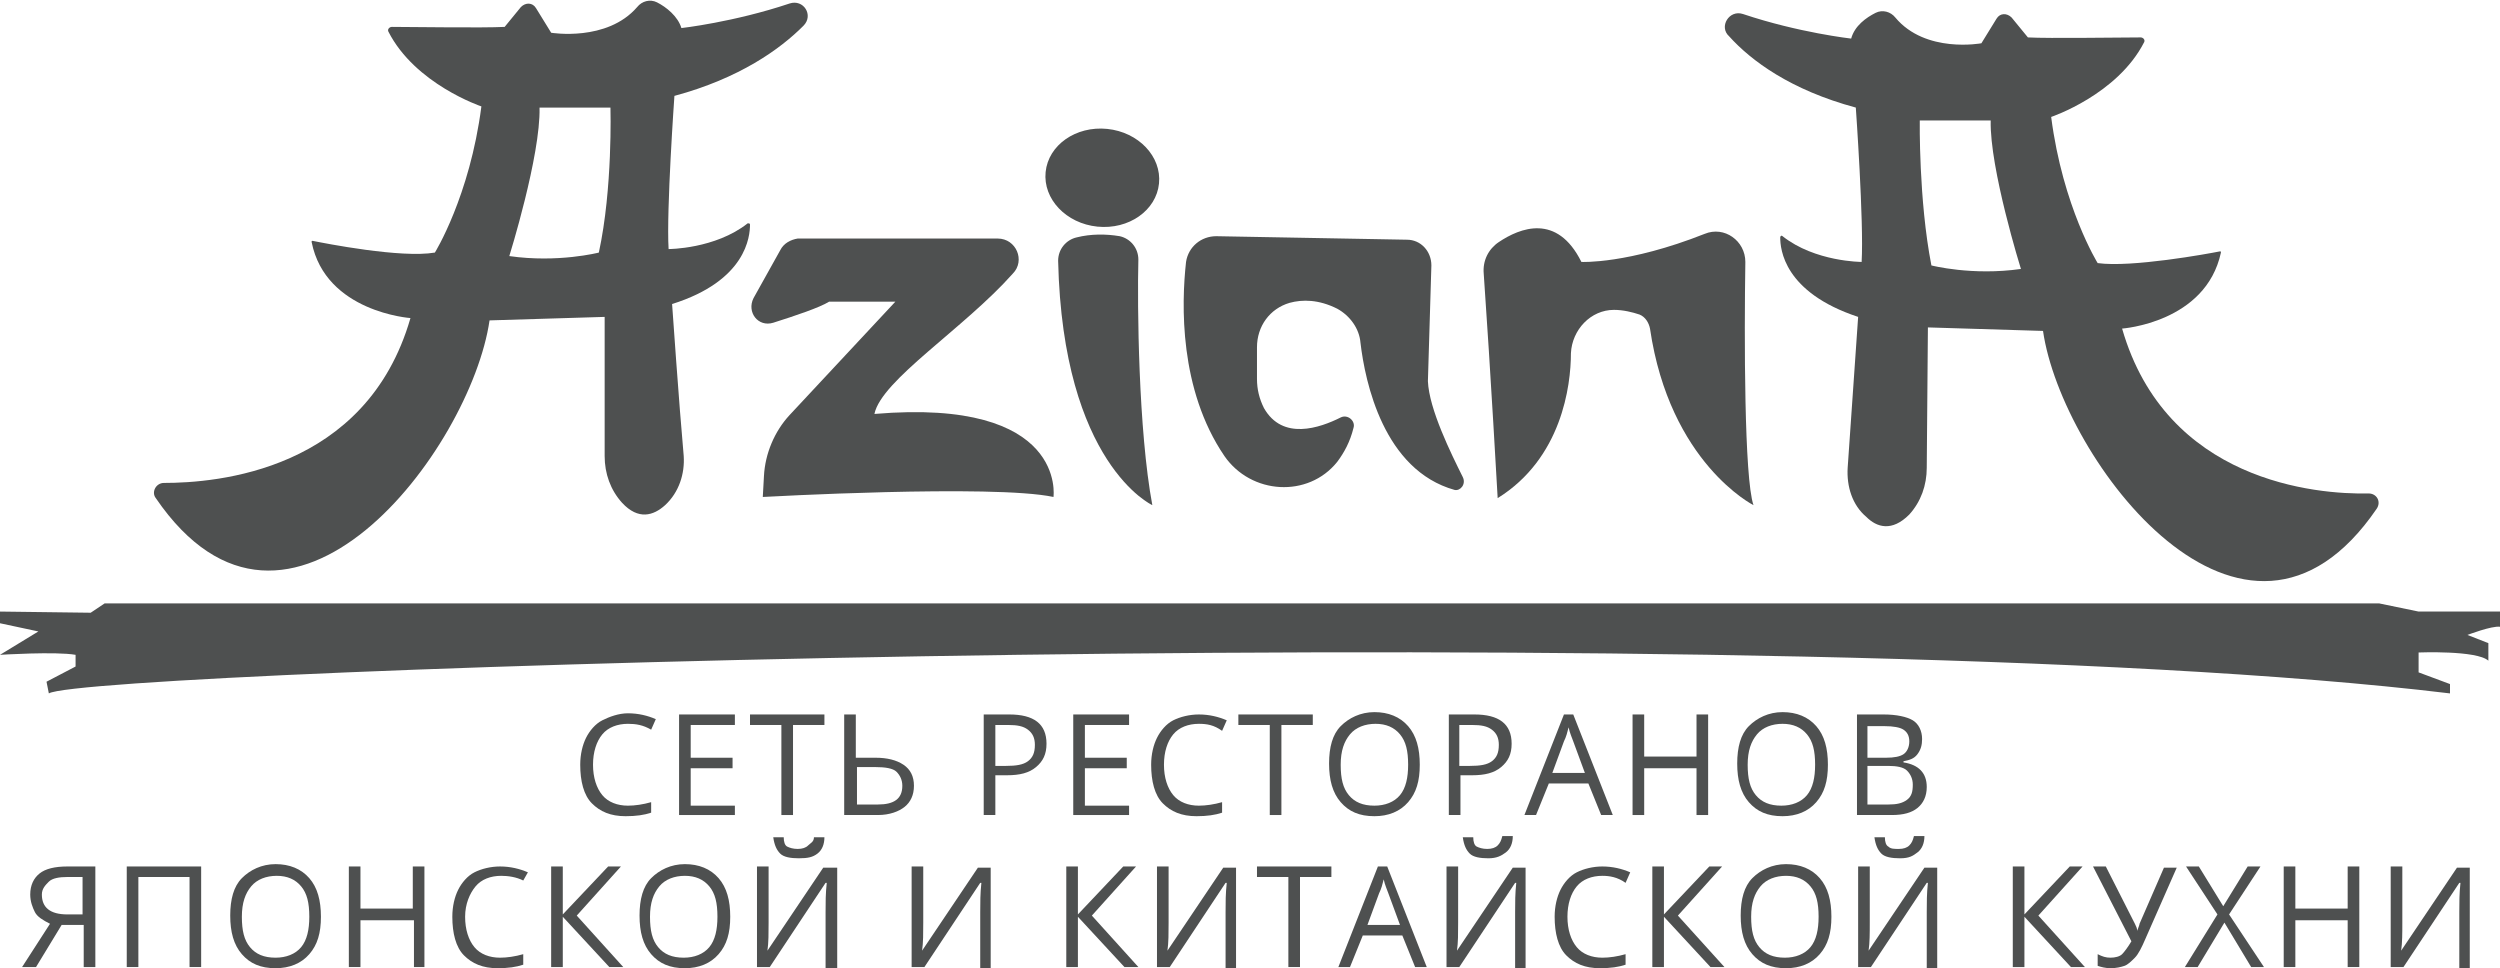
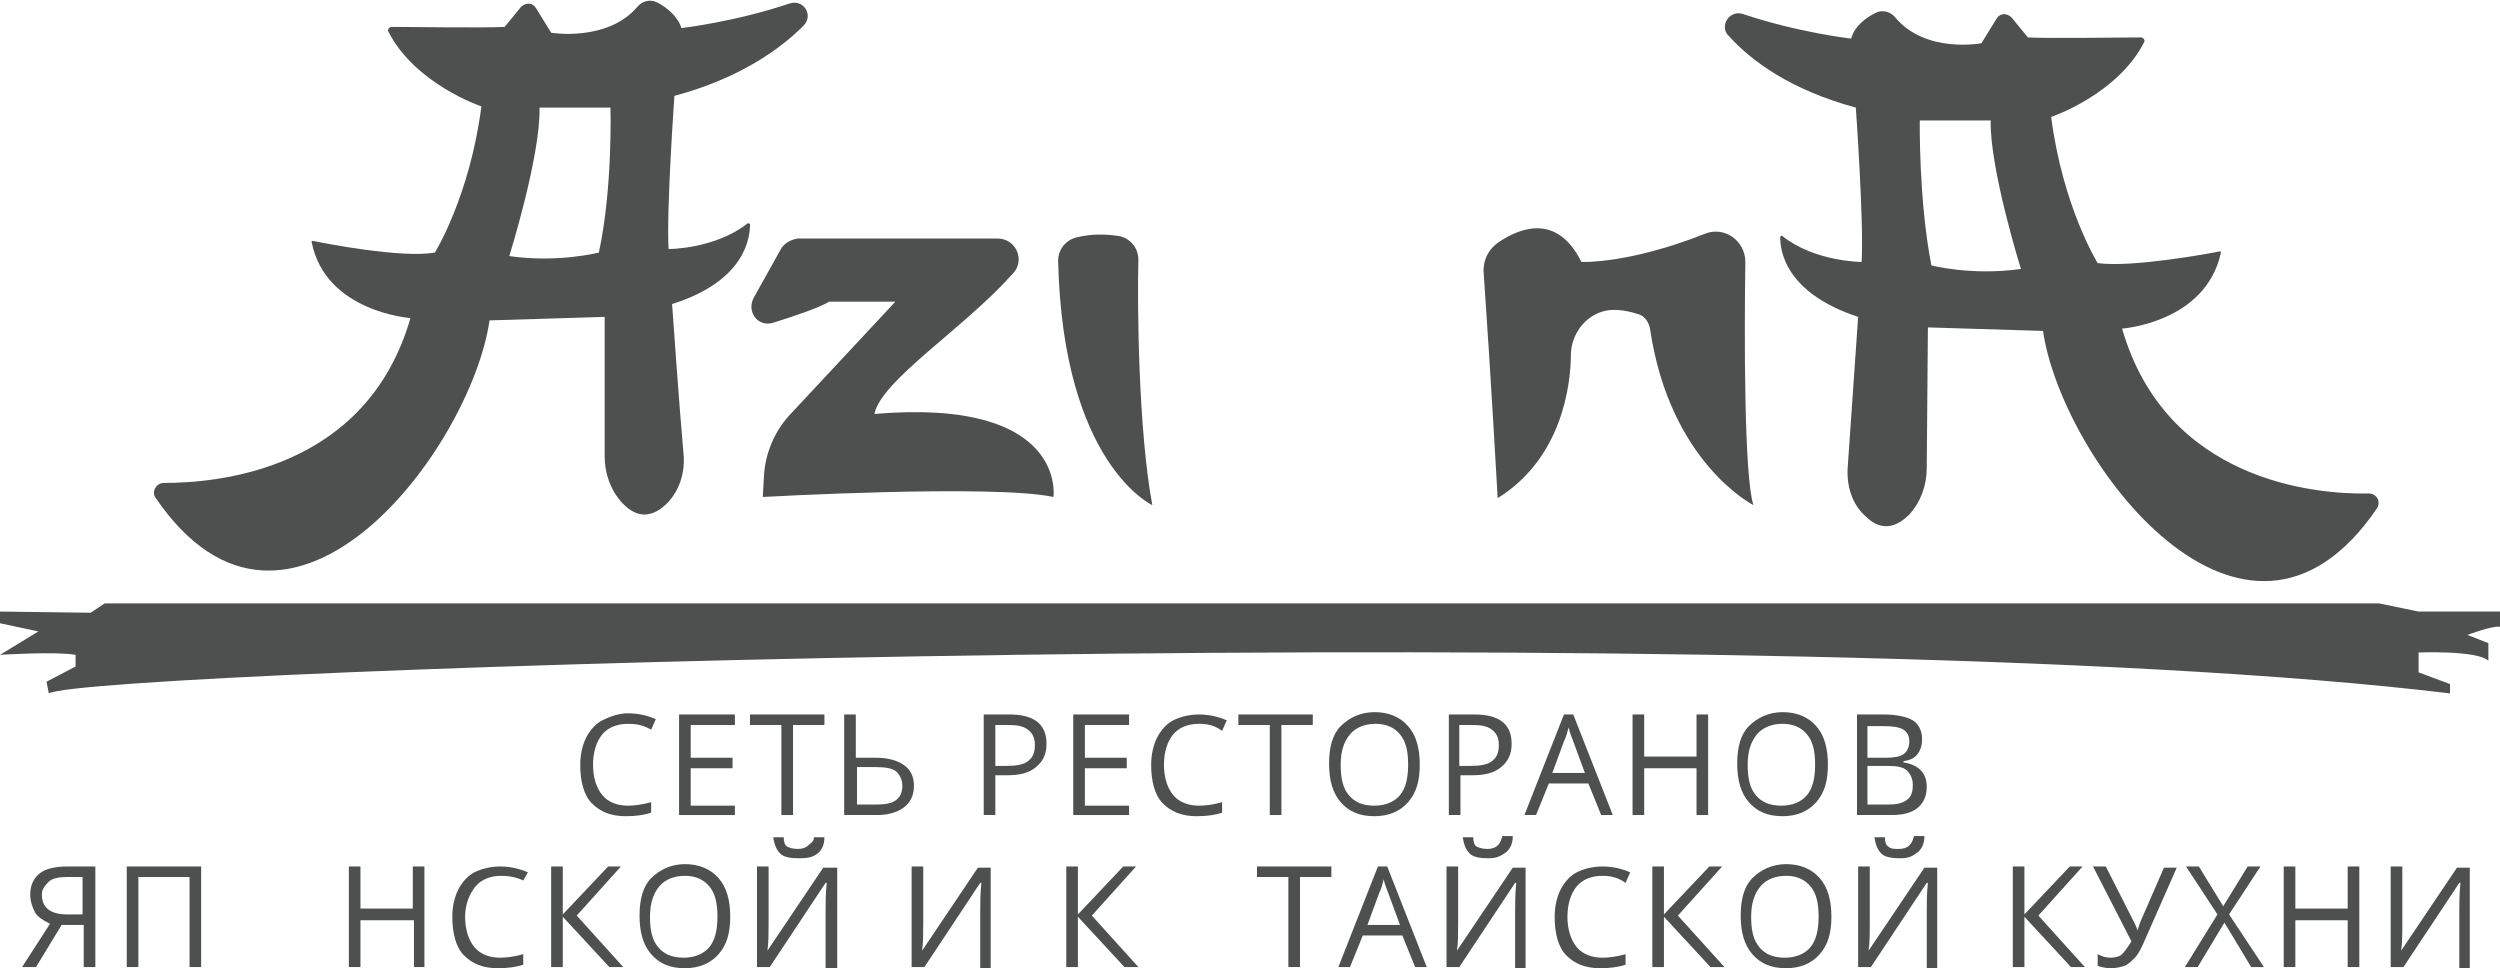
<svg xmlns="http://www.w3.org/2000/svg" width="173" height="67" viewBox="0 0 173 67" fill="none">
  <path d="M55.601 1.78C56.326 1.052 55.601 -0.081 54.636 0.243C50.773 1.537 47.153 1.942 47.153 1.942C46.911 1.133 46.106 0.485 45.463 0.162C44.98 -0.081 44.417 0.081 44.095 0.485C42.003 2.913 38.141 2.266 38.141 2.266L37.094 0.566C36.853 0.162 36.37 0.162 36.048 0.485L34.922 1.861C33.393 1.942 28.485 1.861 27.117 1.861C26.956 1.861 26.795 2.023 26.875 2.185C28.726 5.826 33.312 7.363 33.312 7.363C32.508 13.594 30.094 17.478 30.094 17.478C27.761 17.883 22.45 16.831 21.645 16.669C21.565 16.669 21.565 16.669 21.565 16.75C22.53 21.605 28.404 22.01 28.404 22.01C25.346 32.61 14.966 33.419 11.346 33.419C10.782 33.419 10.46 34.066 10.782 34.471C19.955 47.903 32.588 31.072 33.876 22.171L41.842 21.929V31.558C41.842 32.772 42.244 33.904 43.049 34.795C44.175 36.008 45.221 35.685 46.026 34.956C46.992 34.066 47.394 32.772 47.313 31.558C46.992 27.997 46.509 21.039 46.509 21.039C51.659 19.42 51.9 16.345 51.9 15.536C51.9 15.455 51.819 15.455 51.739 15.455C49.486 17.235 46.267 17.235 46.267 17.235C46.106 14.565 46.67 6.635 46.67 6.635C51.176 5.421 53.992 3.398 55.601 1.78ZM41.44 17.478C41.44 17.478 38.623 18.206 35.244 17.721C35.244 17.721 37.416 10.762 37.336 7.444H42.244C42.244 7.525 42.405 13.028 41.44 17.478Z" fill="#4E5050" />
  <path d="M53.992 17.316L52.142 20.634C51.659 21.605 52.463 22.657 53.509 22.333C55.038 21.848 56.728 21.281 57.372 20.877H61.958L54.636 28.726C53.59 29.859 52.946 31.396 52.866 32.934L52.785 34.39C52.785 34.39 68.717 33.5 72.901 34.39C72.901 34.39 73.867 27.512 60.51 28.645C60.993 26.298 66.706 22.738 70.085 18.935C70.97 18.045 70.327 16.507 69.039 16.507H55.199C54.716 16.588 54.234 16.831 53.992 17.316Z" fill="#4E5050" />
  <path d="M79.741 34.956C79.741 34.956 73.545 32.124 73.223 18.045C73.223 17.235 73.787 16.588 74.511 16.426C75.476 16.183 76.522 16.183 77.488 16.345C78.212 16.507 78.775 17.154 78.775 17.964C78.695 21.119 78.775 29.778 79.741 34.956Z" fill="#4E5050" />
-   <path d="M75.942 15.683C78.108 15.903 80.016 14.567 80.203 12.699C80.39 10.832 78.785 9.14 76.619 8.92C74.452 8.701 72.544 10.037 72.357 11.905C72.17 13.772 73.775 15.464 75.942 15.683Z" fill="#4E5050" />
-   <path d="M101.225 33.014C100.42 31.396 98.892 28.321 98.811 26.379L99.052 18.368C99.052 17.397 98.328 16.588 97.363 16.588L84.166 16.345C83.12 16.345 82.235 17.074 82.074 18.126C81.752 21.039 81.592 26.946 84.73 31.558C86.58 34.228 90.523 34.471 92.535 31.962C93.018 31.315 93.42 30.587 93.661 29.616C93.822 29.13 93.259 28.645 92.776 28.888C91.328 29.616 88.753 30.506 87.466 28.24C87.144 27.593 86.983 26.946 86.983 26.217V24.033C86.983 22.576 87.868 21.362 89.236 20.958C90.121 20.715 91.247 20.715 92.535 21.362C93.42 21.848 94.064 22.738 94.144 23.709C94.466 26.46 95.753 32.529 100.662 33.904C101.064 33.986 101.466 33.5 101.225 33.014Z" fill="#4E5050" />
  <path d="M103.639 34.471C103.639 34.471 103.156 25.813 102.674 18.935C102.593 18.045 102.995 17.235 103.72 16.75C105.168 15.779 107.743 14.727 109.433 18.126C109.433 18.126 112.651 18.287 117.962 16.183C119.33 15.617 120.778 16.669 120.778 18.126C120.698 23.304 120.698 33.095 121.341 34.956C121.341 34.956 115.548 32.043 114.18 22.738C114.1 22.333 113.858 21.929 113.456 21.767C112.973 21.605 112.329 21.443 111.686 21.443C110.076 21.443 108.789 22.819 108.708 24.437C108.708 26.703 108.065 31.72 103.639 34.471Z" fill="#4E5050" />
  <path d="M128.422 7.444C128.422 7.444 128.986 15.374 128.825 18.125C128.825 18.125 125.606 18.126 123.353 16.345C123.273 16.264 123.192 16.345 123.192 16.426C123.192 17.235 123.434 20.229 128.583 21.929C128.583 21.929 128.101 28.888 127.859 32.367C127.779 33.662 128.181 34.956 129.147 35.766C129.871 36.494 130.917 36.818 132.124 35.604C132.928 34.714 133.331 33.581 133.331 32.367L133.411 22.657L141.377 22.9C142.665 31.801 155.298 48.632 164.471 35.199C164.793 34.714 164.471 34.147 163.908 34.147C160.287 34.228 149.907 33.338 146.849 22.738C146.849 22.738 152.642 22.333 153.688 17.478C153.688 17.397 153.688 17.397 153.608 17.397C152.803 17.559 147.493 18.53 145.159 18.206C145.159 18.206 142.745 14.322 141.941 8.092C141.941 8.092 146.527 6.554 148.378 2.913C148.458 2.751 148.297 2.589 148.136 2.589C146.768 2.589 141.78 2.67 140.331 2.589L139.205 1.214C138.883 0.89 138.4 0.89 138.159 1.295L137.113 2.994C137.113 2.994 133.25 3.722 131.158 1.214C130.836 0.809 130.273 0.647 129.79 0.89C129.147 1.214 128.342 1.78 128.101 2.67C128.101 2.67 124.48 2.266 120.617 0.971C119.652 0.647 118.928 1.861 119.652 2.508C121.181 4.208 123.916 6.231 128.422 7.444ZM132.848 8.334H137.756C137.676 11.652 139.848 18.611 139.848 18.611C136.469 19.097 133.653 18.368 133.653 18.368C132.768 13.837 132.848 8.334 132.848 8.334Z" fill="#4E5050" />
  <path d="M0 42.32V43.129L2.655 43.696L0 45.314C0 45.314 3.862 45.071 5.23 45.314V46.123L3.219 47.175L3.38 47.984C5.954 46.366 124.077 42.482 169.54 47.984V47.337L167.367 46.528V45.152C167.367 45.152 171.391 44.99 172.195 45.719V44.505L170.747 43.938C170.747 43.938 172.437 43.291 173 43.372V42.32H167.367L164.632 41.754H7.242L6.276 42.401L0 42.32Z" fill="#4E5050" />
  <path d="M43.451 50.088C42.727 50.088 42.083 50.331 41.681 50.816C41.279 51.302 41.037 52.03 41.037 52.92C41.037 53.81 41.279 54.539 41.681 55.024C42.083 55.51 42.727 55.752 43.451 55.752C43.934 55.752 44.497 55.671 45.06 55.51V56.238C44.578 56.4 44.014 56.481 43.29 56.481C42.244 56.481 41.52 56.157 40.957 55.59C40.393 55.024 40.152 54.053 40.152 52.92C40.152 52.192 40.313 51.545 40.554 51.059C40.796 50.574 41.198 50.088 41.681 49.845C42.164 49.603 42.807 49.36 43.451 49.36C44.175 49.36 44.819 49.522 45.382 49.764L45.06 50.493C44.497 50.169 44.014 50.088 43.451 50.088Z" fill="#4E5050" />
  <path d="M50.854 56.4H46.992V49.441H50.854V50.169H47.796V52.435H50.693V53.163H47.796V55.752H50.854V56.4Z" fill="#4E5050" />
  <path d="M54.877 56.4H54.072V50.169H51.9V49.441H57.05V50.169H54.877V56.4Z" fill="#4E5050" />
  <path d="M63.245 54.377C63.245 55.024 63.004 55.51 62.602 55.833C62.199 56.157 61.556 56.4 60.751 56.4H58.418V49.441H59.222V52.435H60.59C61.395 52.435 62.038 52.597 62.521 52.92C63.004 53.244 63.245 53.729 63.245 54.377ZM59.303 55.672H60.751C61.878 55.672 62.441 55.267 62.441 54.377C62.441 53.972 62.28 53.648 62.038 53.406C61.797 53.163 61.234 53.082 60.59 53.082H59.303V55.672Z" fill="#4E5050" />
  <path d="M72.418 51.464C72.418 52.192 72.177 52.678 71.694 53.082C71.212 53.487 70.568 53.648 69.683 53.648H68.878V56.4H68.073V49.441H69.844C71.533 49.441 72.418 50.088 72.418 51.464ZM68.878 53.001H69.602C70.326 53.001 70.809 52.92 71.131 52.678C71.453 52.435 71.614 52.111 71.614 51.545C71.614 51.059 71.453 50.736 71.131 50.493C70.809 50.25 70.407 50.169 69.763 50.169H68.878V53.001Z" fill="#4E5050" />
  <path d="M78.132 56.4H74.269V49.441H78.132V50.169H75.074V52.435H77.971V53.163H75.074V55.752H78.132V56.4Z" fill="#4E5050" />
  <path d="M82.96 50.088C82.235 50.088 81.592 50.331 81.189 50.816C80.787 51.302 80.546 52.03 80.546 52.92C80.546 53.81 80.787 54.539 81.189 55.024C81.592 55.51 82.235 55.752 82.96 55.752C83.442 55.752 84.006 55.671 84.569 55.51V56.238C84.086 56.4 83.523 56.481 82.799 56.481C81.753 56.481 81.028 56.157 80.465 55.59C79.902 55.024 79.66 54.053 79.66 52.92C79.66 52.192 79.821 51.545 80.063 51.059C80.304 50.574 80.707 50.088 81.189 49.845C81.672 49.603 82.316 49.441 82.96 49.441C83.684 49.441 84.327 49.603 84.891 49.845L84.569 50.574C84.006 50.169 83.523 50.088 82.96 50.088Z" fill="#4E5050" />
  <path d="M88.673 56.4H87.868V50.169H85.695V49.441H90.845V50.169H88.673V56.4Z" fill="#4E5050" />
  <path d="M98.248 52.92C98.248 54.053 98.006 54.862 97.443 55.51C96.88 56.157 96.075 56.481 95.11 56.481C94.064 56.481 93.339 56.157 92.776 55.51C92.213 54.862 91.972 53.972 91.972 52.839C91.972 51.706 92.213 50.816 92.776 50.25C93.339 49.684 94.144 49.279 95.11 49.279C96.075 49.279 96.88 49.603 97.443 50.25C98.006 50.897 98.248 51.787 98.248 52.92ZM92.776 52.92C92.776 53.891 92.937 54.539 93.339 55.024C93.742 55.51 94.305 55.752 95.11 55.752C95.834 55.752 96.478 55.51 96.88 55.024C97.282 54.539 97.443 53.81 97.443 52.92C97.443 51.949 97.282 51.302 96.88 50.816C96.478 50.331 95.914 50.088 95.19 50.088C94.466 50.088 93.822 50.331 93.42 50.816C93.017 51.302 92.776 51.949 92.776 52.92Z" fill="#4E5050" />
  <path d="M104.605 51.464C104.605 52.192 104.363 52.678 103.88 53.082C103.398 53.487 102.754 53.648 101.869 53.648H101.064V56.4H100.259V49.441H102.03C103.719 49.441 104.605 50.088 104.605 51.464ZM100.984 53.001H101.708C102.432 53.001 102.915 52.92 103.237 52.678C103.559 52.435 103.719 52.111 103.719 51.545C103.719 51.059 103.559 50.736 103.237 50.493C102.915 50.25 102.512 50.169 101.869 50.169H100.984V53.001Z" fill="#4E5050" />
  <path d="M110.8 56.4L109.915 54.215H107.179L106.294 56.4H105.49L108.225 49.441H108.869L111.605 56.4H110.8ZM109.674 53.487L108.869 51.302C108.789 51.059 108.628 50.736 108.547 50.331C108.467 50.655 108.386 50.978 108.225 51.302L107.421 53.487H109.674Z" fill="#4E5050" />
  <path d="M118.203 56.4H117.399V53.163H113.778V56.4H112.973V49.441H113.778V52.354H117.399V49.441H118.203V56.4Z" fill="#4E5050" />
  <path d="M126.491 52.92C126.491 54.053 126.25 54.862 125.686 55.51C125.123 56.157 124.319 56.481 123.353 56.481C122.307 56.481 121.583 56.157 121.019 55.51C120.456 54.862 120.215 53.972 120.215 52.839C120.215 51.706 120.456 50.816 121.019 50.25C121.583 49.684 122.387 49.279 123.353 49.279C124.319 49.279 125.123 49.603 125.686 50.25C126.25 50.897 126.491 51.787 126.491 52.92ZM120.939 52.92C120.939 53.891 121.1 54.539 121.502 55.024C121.905 55.51 122.468 55.752 123.272 55.752C123.997 55.752 124.64 55.51 125.043 55.024C125.445 54.539 125.606 53.81 125.606 52.92C125.606 51.949 125.445 51.302 125.043 50.816C124.64 50.331 124.077 50.088 123.353 50.088C122.629 50.088 121.985 50.331 121.583 50.816C121.18 51.302 120.939 51.949 120.939 52.92Z" fill="#4E5050" />
  <path d="M128.422 49.441H130.353C131.238 49.441 131.963 49.603 132.365 49.845C132.767 50.088 133.009 50.574 133.009 51.14C133.009 51.545 132.928 51.868 132.687 52.192C132.445 52.516 132.124 52.597 131.721 52.678V52.758C132.767 52.92 133.331 53.487 133.331 54.458C133.331 55.105 133.089 55.59 132.687 55.914C132.285 56.238 131.721 56.4 130.917 56.4H128.503V49.441H128.422ZM129.227 52.435H130.514C131.078 52.435 131.48 52.354 131.721 52.192C131.963 52.03 132.124 51.706 132.124 51.302C132.124 50.897 131.963 50.654 131.721 50.493C131.48 50.331 130.997 50.25 130.434 50.25H129.227V52.435ZM129.227 55.672H130.675C131.239 55.672 131.641 55.59 131.963 55.348C132.285 55.105 132.365 54.781 132.365 54.296C132.365 53.891 132.204 53.568 131.963 53.325C131.721 53.082 131.239 53.001 130.675 53.001H129.227V55.672Z" fill="#4E5050" />
  <path d="M4.265 64.006L2.494 66.919H1.529L3.46 63.925C2.977 63.682 2.575 63.44 2.414 63.116C2.253 62.792 2.092 62.388 2.092 61.902C2.092 61.255 2.333 60.769 2.736 60.446C3.138 60.122 3.782 59.96 4.667 59.96H6.598V66.919H5.793V64.006H4.265ZM5.713 60.688H4.667C4.104 60.688 3.621 60.769 3.379 61.012C3.138 61.255 2.897 61.498 2.897 61.902C2.897 62.792 3.46 63.278 4.667 63.278H5.713V60.688Z" fill="#4E5050" />
  <path d="M13.92 66.919H13.116V60.688H9.575V66.919H8.771V59.96H13.92V66.919Z" fill="#4E5050" />
-   <path d="M22.208 63.44C22.208 64.572 21.967 65.382 21.404 66.029C20.84 66.676 20.036 67 19.07 67C18.024 67 17.3 66.676 16.737 66.029C16.173 65.382 15.932 64.492 15.932 63.359C15.932 62.226 16.173 61.336 16.737 60.769C17.3 60.203 18.105 59.798 19.07 59.798C20.036 59.798 20.84 60.122 21.404 60.769C21.967 61.417 22.208 62.307 22.208 63.44ZM16.737 63.44C16.737 64.411 16.898 65.058 17.3 65.543C17.702 66.029 18.265 66.272 19.07 66.272C19.794 66.272 20.438 66.029 20.84 65.543C21.243 65.058 21.404 64.33 21.404 63.44C21.404 62.468 21.243 61.821 20.84 61.336C20.438 60.85 19.875 60.607 19.151 60.607C18.426 60.607 17.783 60.85 17.38 61.336C16.978 61.821 16.737 62.468 16.737 63.44Z" fill="#4E5050" />
  <path d="M29.45 66.919H28.646V63.682H24.944V66.919H24.14V59.96H24.944V62.873H28.565V59.96H29.37V66.919H29.45Z" fill="#4E5050" />
  <path d="M34.68 60.607C33.956 60.607 33.312 60.85 32.91 61.336C32.508 61.821 32.186 62.55 32.186 63.44C32.186 64.33 32.427 65.058 32.83 65.543C33.232 66.029 33.876 66.272 34.6 66.272C35.083 66.272 35.646 66.191 36.209 66.029V66.757C35.726 66.919 35.163 67 34.439 67C33.393 67 32.669 66.676 32.105 66.11C31.542 65.543 31.301 64.572 31.301 63.44C31.301 62.711 31.462 62.064 31.703 61.578C31.945 61.093 32.347 60.607 32.83 60.365C33.312 60.122 33.956 59.96 34.6 59.96C35.324 59.96 35.968 60.122 36.531 60.365L36.209 60.931C35.726 60.688 35.163 60.607 34.68 60.607Z" fill="#4E5050" />
  <path d="M43.129 66.919H42.164L38.945 63.44V66.919H38.14V59.96H38.945V63.278L42.083 59.96H42.968L39.911 63.359L43.129 66.919Z" fill="#4E5050" />
  <path d="M50.532 63.44C50.532 64.572 50.291 65.382 49.727 66.029C49.164 66.676 48.359 67 47.394 67C46.348 67 45.624 66.676 45.06 66.029C44.497 65.382 44.256 64.492 44.256 63.359C44.256 62.226 44.497 61.336 45.06 60.769C45.624 60.203 46.428 59.798 47.394 59.798C48.359 59.798 49.164 60.122 49.727 60.769C50.291 61.417 50.532 62.307 50.532 63.44ZM44.98 63.44C44.98 64.411 45.141 65.058 45.543 65.543C45.946 66.029 46.509 66.272 47.313 66.272C48.038 66.272 48.681 66.029 49.084 65.543C49.486 65.058 49.647 64.33 49.647 63.44C49.647 62.468 49.486 61.821 49.084 61.336C48.681 60.85 48.118 60.607 47.394 60.607C46.67 60.607 46.026 60.85 45.624 61.336C45.221 61.821 44.98 62.468 44.98 63.44Z" fill="#4E5050" />
  <path d="M53.187 59.96V63.844C53.187 64.572 53.187 65.22 53.107 65.786L56.969 60.041H57.935V67H57.13V63.116C57.13 62.469 57.13 61.821 57.211 61.093H57.13L53.268 66.919H52.383V59.96H53.187ZM55.279 59.394C54.716 59.394 54.233 59.313 53.992 59.07C53.751 58.827 53.59 58.504 53.509 57.937H54.233C54.233 58.261 54.314 58.504 54.475 58.584C54.636 58.665 54.877 58.746 55.199 58.746C55.521 58.746 55.762 58.665 55.923 58.504C56.084 58.342 56.325 58.261 56.325 57.937H57.05C57.05 58.423 56.889 58.827 56.567 59.07C56.245 59.313 55.923 59.394 55.279 59.394Z" fill="#4E5050" />
  <path d="M63.889 59.96V63.844C63.889 64.572 63.889 65.22 63.809 65.786L67.671 60.041H68.556V67H67.832V63.116C67.832 62.469 67.832 61.821 67.912 61.093H67.832L63.97 66.919H63.085V59.96H63.889Z" fill="#4E5050" />
  <path d="M78.775 66.919H77.81L74.591 63.44V66.919H73.787V59.96H74.591V63.278L77.729 59.96H78.614L75.557 63.359L78.775 66.919Z" fill="#4E5050" />
-   <path d="M80.867 59.96V63.844C80.867 64.572 80.867 65.22 80.787 65.786L84.649 60.041H85.534V67H84.81V63.116C84.81 62.469 84.81 61.821 84.891 61.093H84.81L80.948 66.919H80.063V59.96H80.867Z" fill="#4E5050" />
  <path d="M89.96 66.919H89.155V60.688H86.983V59.96H92.132V60.688H89.96V66.919Z" fill="#4E5050" />
  <path d="M97.926 66.919L97.041 64.734H94.305L93.42 66.919H92.615L95.351 59.96H95.995L98.731 66.919H97.926ZM96.88 64.006L96.075 61.821C95.995 61.578 95.834 61.255 95.753 60.85C95.673 61.174 95.592 61.498 95.431 61.821L94.627 64.006H96.88Z" fill="#4E5050" />
  <path d="M100.903 59.96V63.844C100.903 64.572 100.903 65.22 100.823 65.786L104.685 60.041H105.57V67H104.846V63.116C104.846 62.469 104.846 61.821 104.926 61.093H104.846L100.984 66.919H100.099V59.96H100.903ZM102.995 59.394C102.432 59.394 101.949 59.313 101.708 59.07C101.466 58.827 101.305 58.504 101.225 57.937H101.949C101.949 58.261 102.03 58.504 102.191 58.584C102.352 58.665 102.593 58.746 102.915 58.746C103.237 58.746 103.478 58.665 103.639 58.504C103.8 58.342 103.88 58.18 103.961 57.856H104.685C104.685 58.342 104.524 58.746 104.202 58.989C103.88 59.232 103.559 59.394 102.995 59.394Z" fill="#4E5050" />
  <path d="M110.881 60.607C110.157 60.607 109.513 60.85 109.111 61.336C108.708 61.821 108.467 62.55 108.467 63.44C108.467 64.33 108.708 65.058 109.111 65.543C109.513 66.029 110.157 66.272 110.881 66.272C111.364 66.272 111.927 66.191 112.49 66.029V66.757C112.007 66.919 111.444 67 110.72 67C109.674 67 108.95 66.676 108.386 66.11C107.823 65.543 107.582 64.572 107.582 63.44C107.582 62.711 107.743 62.064 107.984 61.578C108.226 61.093 108.628 60.607 109.111 60.365C109.593 60.122 110.237 59.96 110.881 59.96C111.605 59.96 112.249 60.122 112.812 60.365L112.49 61.093C111.927 60.688 111.364 60.607 110.881 60.607Z" fill="#4E5050" />
  <path d="M119.33 66.919H118.364L115.145 63.44V66.919H114.341V59.96H115.145V63.278L118.284 59.96H119.169L116.111 63.359L119.33 66.919Z" fill="#4E5050" />
  <path d="M126.733 63.44C126.733 64.572 126.491 65.382 125.928 66.029C125.365 66.676 124.56 67 123.594 67C122.548 67 121.824 66.676 121.261 66.029C120.698 65.382 120.456 64.492 120.456 63.359C120.456 62.226 120.698 61.336 121.261 60.769C121.824 60.203 122.629 59.798 123.594 59.798C124.56 59.798 125.365 60.122 125.928 60.769C126.491 61.417 126.733 62.307 126.733 63.44ZM121.18 63.44C121.18 64.411 121.341 65.058 121.744 65.543C122.146 66.029 122.709 66.272 123.514 66.272C124.238 66.272 124.882 66.029 125.284 65.543C125.686 65.058 125.847 64.33 125.847 63.44C125.847 62.468 125.686 61.821 125.284 61.336C124.882 60.85 124.319 60.607 123.594 60.607C122.87 60.607 122.226 60.85 121.824 61.336C121.422 61.821 121.18 62.468 121.18 63.44Z" fill="#4E5050" />
  <path d="M129.388 59.96V63.844C129.388 64.572 129.388 65.22 129.307 65.786L133.17 60.041H134.055V67H133.331V63.116C133.331 62.469 133.331 61.821 133.411 61.093H133.331L129.468 66.919H128.583V59.96H129.388ZM131.48 59.394C130.917 59.394 130.434 59.313 130.192 59.07C129.951 58.827 129.79 58.504 129.71 57.937H130.434C130.434 58.261 130.514 58.504 130.675 58.584C130.836 58.746 131.078 58.746 131.399 58.746C131.721 58.746 131.963 58.665 132.124 58.504C132.284 58.342 132.365 58.18 132.445 57.856H133.17C133.17 58.342 133.009 58.746 132.687 58.989C132.365 59.232 132.124 59.394 131.48 59.394Z" fill="#4E5050" />
  <path d="M144.274 66.919H143.308L140.09 63.44V66.919H139.285V59.96H140.09V63.278L143.228 59.96H144.113L141.055 63.359L144.274 66.919Z" fill="#4E5050" />
  <path d="M146.044 67C145.722 67 145.4 66.919 145.159 66.838V66.029C145.481 66.191 145.722 66.272 146.044 66.272C146.366 66.272 146.688 66.191 146.849 66.029C147.01 65.867 147.251 65.543 147.493 65.139L144.837 59.96H145.722L147.734 63.925C147.814 64.087 147.895 64.249 147.895 64.411C147.975 64.168 148.056 64.006 148.056 63.925L149.746 60.041H150.631L148.458 64.977C148.217 65.543 147.975 66.029 147.734 66.272C147.493 66.514 147.251 66.757 147.01 66.838C146.768 66.919 146.447 67 146.044 67Z" fill="#4E5050" />
  <path d="M156.665 66.919H155.78L153.93 63.844L152.079 66.919H151.194L153.447 63.278L151.274 59.96H152.159L153.849 62.711L155.539 59.96H156.424L154.252 63.278L156.665 66.919Z" fill="#4E5050" />
  <path d="M163.264 66.919H162.459V63.682H158.838V66.919H158.033V59.96H158.838V62.873H162.459V59.96H163.264V66.919Z" fill="#4E5050" />
  <path d="M166.241 59.96V63.844C166.241 64.572 166.241 65.22 166.16 65.786L170.023 60.041H170.908V67H170.184V63.116C170.184 62.469 170.184 61.821 170.264 61.093H170.184L166.321 66.919H165.436V59.96H166.241Z" fill="#4E5050" />
</svg>